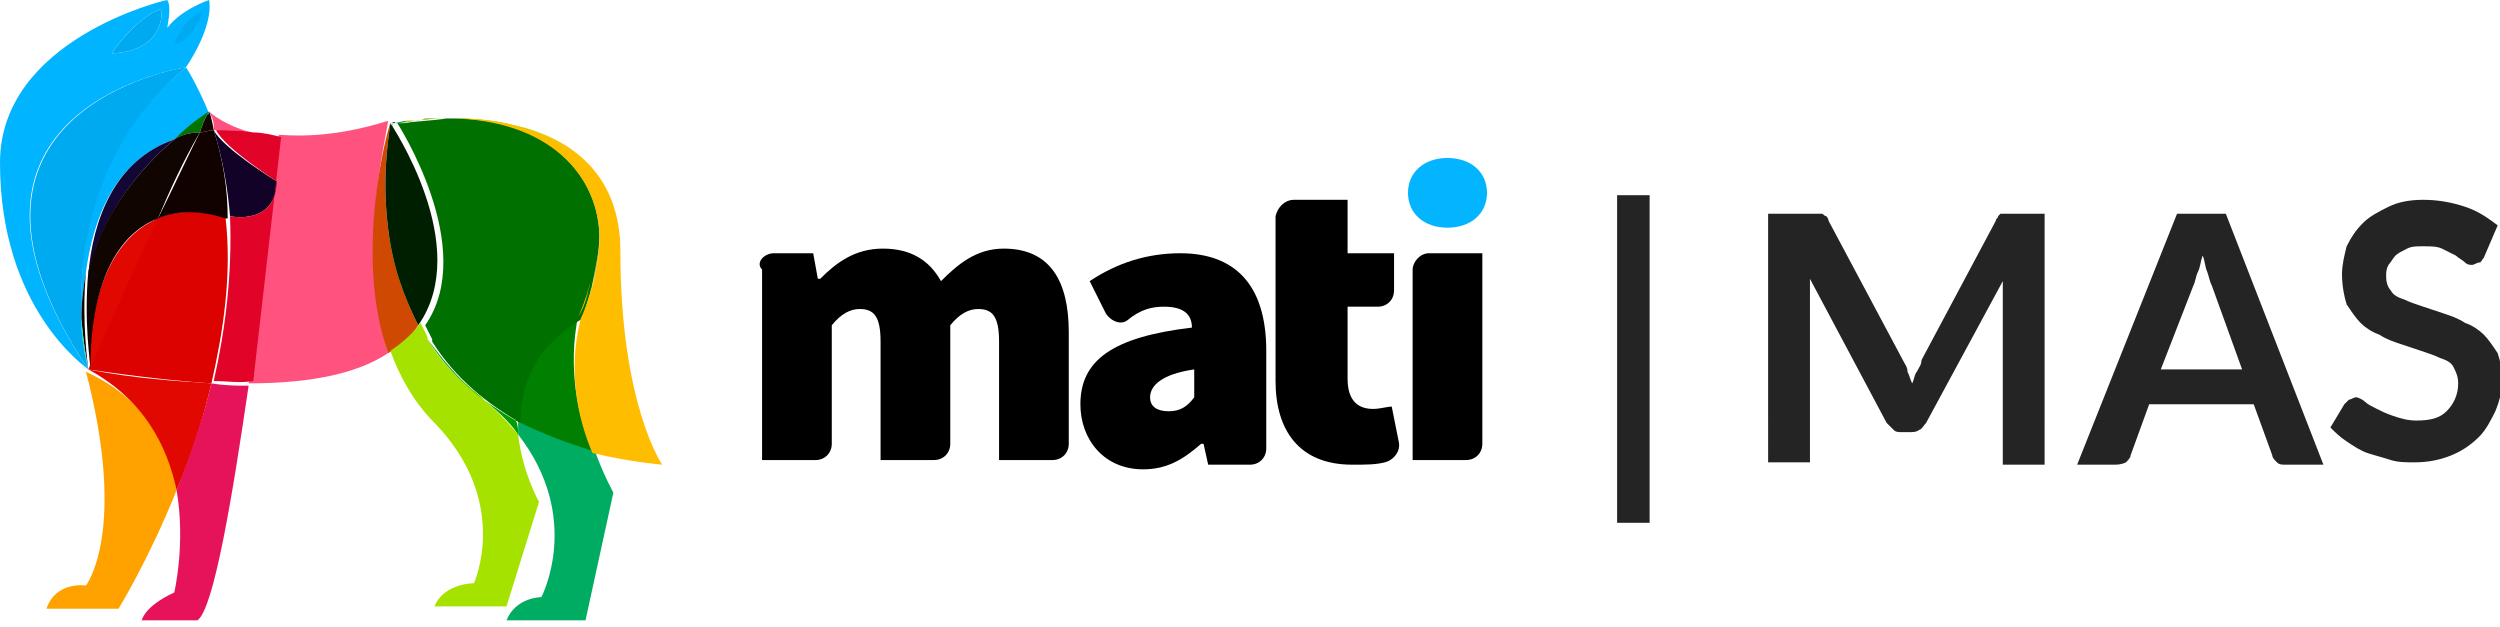
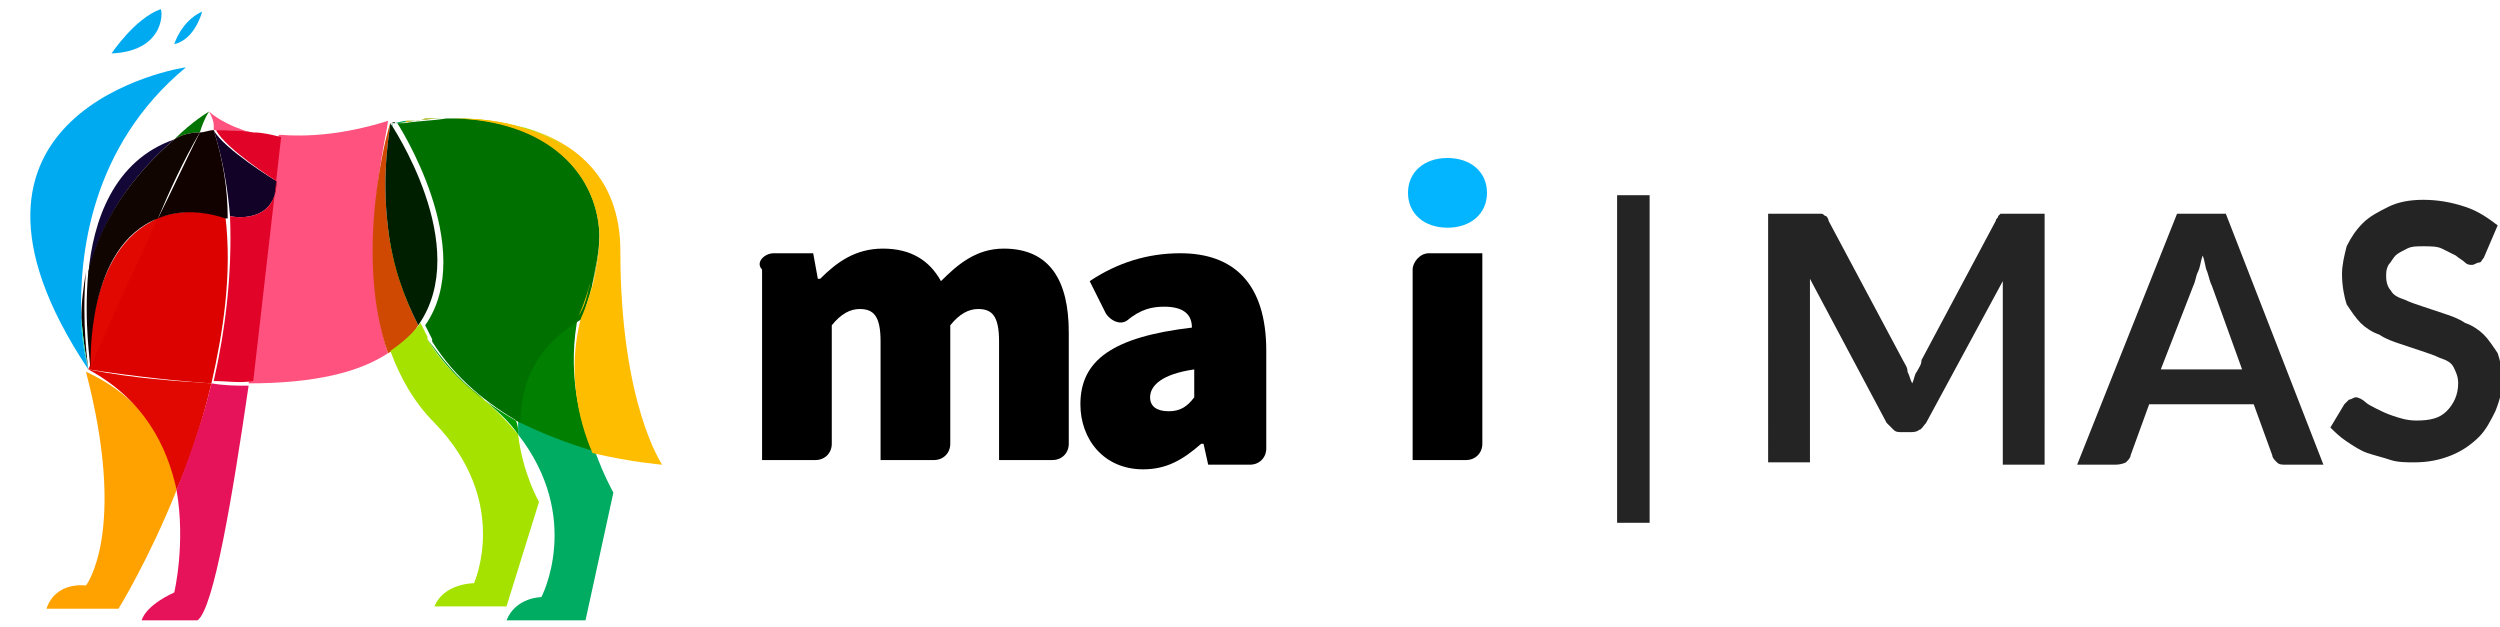
<svg xmlns="http://www.w3.org/2000/svg" version="1.1" id="Слой_1" x="0px" y="0px" viewBox="0 0 107.6 27" style="enable-background:new 0 0 107.6 27;" xml:space="preserve">
  <style type="text/css">
	.st0{fill:#130501;}
	.st1{fill:#00AB62;}
	.st2{fill:#FF527E;}
	.st3{fill:#00B4FF;}
	.st4{fill:#007300;}
	.st5{fill:#110501;}
	.st6{fill:#FFA200;}
	.st7{fill:#120228;}
	.st8{fill:#DC0200;}
	.st9{fill:#E10801;}
	.st10{fill:#E6135A;}
	.st11{fill:#E10328;}
	.st12{fill:#120737;}
	.st13{fill:#110200;}
	.st14{fill:#CF4902;}
	.st15{fill:#A6E200;}
	.st16{fill:#009C00;}
	.st17{fill:#007F00;}
	.st18{fill:#007100;}
	.st19{fill:#001F00;}
	.st20{fill:#FFBD00;}
	.st21{fill:#00AAF1;}
	.st22{fill:#00EEEE;}
	.st23{fill:#03B5FF;}
	.st24{fill:#242424;}
</style>
-   <path class="st0" d="M9.2,5.6C9,5.6,8.8,5.7,8.6,5.7C8.7,5.4,8.8,5.1,9,4.8C9.1,5,9.2,5.6,9.2,5.6z" />
  <path class="st1" d="M26.4,21.2l-1.2,5.5h-3.4c0.4-1,1.5-1,1.5-1s1.8-3.4-1-7c0-0.2,0-0.4,0-0.6c1.1,0.6,2.3,1,3.3,1.3  C26,20.5,26.4,21.2,26.4,21.2z" />
  <path class="st1" d="M18.7,5.1c0.1,0,0.2,0,0.3,0c-0.5,0-1.2,0.1-1.8,0.2c0,0-0.1,0-0.1,0c-0.1,0-0.2,0-0.2,0  c-0.2,1.7-0.2,3.2-0.1,4.5c-0.3-2.4,0-4.3,0.1-4.5c0.2,0,0.4-0.1,0.6-0.1c0,0,0.1,0,0.1,0c0,0,0.1,0,0.2,0c0.1,0,0.3,0,0.5-0.1  C18.4,5.1,18.5,5.1,18.7,5.1C18.6,5.1,18.6,5.1,18.7,5.1z" />
  <path class="st1" d="M25.5,12.2c0.1-0.6,0.3-1.3,0.3-2.1C25.8,10.8,25.7,11.5,25.5,12.2z" />
  <path class="st2" d="M16.7,15.2c-1.2,0.8-3.1,1.3-6,1.3c0.8-5.3,1.3-10.7,1.3-10.7c1.2,0.1,2.8,0,4.7-0.6  C16.7,5.6,15.3,10.9,16.7,15.2z" />
  <path class="st2" d="M10.8,5.7c-0.6-0.1-1.1-0.1-1.6-0.1c0-0.1,0-0.1,0-0.2c0-0.2-0.1-0.4-0.2-0.6C9.1,4.9,9.7,5.4,10.8,5.7z" />
-   <path class="st3" d="M9,0c0,0-1.2,0.4-1.8,1.2c0-0.1,0.2-0.9,0-1.2C7.1,0,0,1.7,0,7c0,6.3,3.7,8.8,3.8,8.9C-3.5,5,7.3,3,8,2.9l0,0  l0,0C3.8,6.3,3.4,11,3.5,13.7c0-0.7,0.1-1.4,0.2-2C4,9.5,4.9,6.9,7.5,6c0.8-0.7,1.5-1.1,1.5-1.1h0C8.7,4.1,8.1,3,8,2.9l0,0l0,0l0,0  C8,2.9,9.2,1.2,9,0z M4.8,2.3c0,0,1-1.5,2.1-1.9C7,0.3,7.2,2.2,4.8,2.3z M8.7,0.5C7.8,0.9,7.5,1.9,7.5,1.9C8.2,1.7,8.5,0.8,8.7,0.5  C8.7,0.5,8.7,0.5,8.7,0.5z" />
  <path class="st3" d="M3.8,15.9c-0.2-0.8-0.3-1.5-0.3-2.2C3.6,15,3.8,15.9,3.8,15.9z" />
  <path class="st4" d="M9,4.8C8.8,5.1,8.7,5.4,8.6,5.7C8.2,5.7,7.8,5.8,7.5,6C8.3,5.2,9,4.8,9,4.8z" />
  <path class="st5" d="M3.8,15.9c0-0.1-0.2-0.9-0.3-2.2v0c0-0.7,0.1-1.4,0.2-2C3.5,13.9,3.8,15.8,3.8,15.9z" />
  <path class="st6" d="M7.6,21.1c-1.2,3-2.5,5.1-2.5,5.1H2c0.4-1.2,1.7-1,1.7-1s1.8-2.3,0-9.2C6.3,17.2,7.3,19.2,7.6,21.1z" />
  <path class="st6" d="M3.8,15.9c-0.2-0.8-0.3-1.5-0.3-2.2C3.6,15,3.8,15.9,3.8,15.9z" />
  <path class="st7" d="M11.9,7.8c0,1.7-1.6,1.6-2,1.5C9.8,8.1,9.6,6.9,9.2,5.6C9.6,6.4,11.9,7.8,11.9,7.8z" />
  <path class="st8" d="M9.1,16.5c-1.5-0.1-3.3-0.3-5.3-0.6c0.1-0.2,1.3-3,2.9-6.5c0.8-0.3,1.7-0.4,2.9-0.1c0,0,0,0,0.1,0  C10,11.8,9.6,14.3,9.1,16.5z" />
  <path class="st9" d="M9.1,16.5c-0.4,1.7-0.9,3.2-1.5,4.6c-0.4-1.9-1.4-3.9-3.8-5.2C5.8,16.3,7.6,16.4,9.1,16.5z" />
  <path class="st10" d="M10.7,16.6c-0.7,4.8-1.5,9.6-2.2,10.1H6.1c0,0,0.1-0.6,1.4-1.2c0,0,0.5-2.1,0.1-4.4c0.5-1.3,1.1-2.9,1.5-4.6  C9.7,16.6,10.2,16.6,10.7,16.6z" />
  <path class="st11" d="M12.1,5.9c-0.4-0.1-0.8-0.2-1.2-0.2c-0.6-0.1-1.1-0.1-1.6-0.1c0,0,0,0,0,0c0.4,0.8,2.6,2.2,2.6,2.2  c0,1.7-1.6,1.6-2,1.5c0.1,2.5-0.2,4.9-0.7,7.1c0.6,0,1.1,0.1,1.7,0C11.5,11.2,12.1,5.9,12.1,5.9C12.1,5.9,12.1,5.9,12.1,5.9z" />
  <path class="st9" d="M6.8,9.4c-1.6,3.4-2.9,6.3-2.9,6.5C3.8,15.7,3.7,10.7,6.8,9.4z" />
  <path class="st12" d="M7.5,6c-1.3,1.1-3.1,3.1-3.7,5.8C4,9.5,4.9,6.9,7.5,6z" />
  <path class="st5" d="M8.6,5.7C7.9,6.9,7.3,8.2,6.8,9.4c-3.1,1.2-2.9,6.2-2.9,6.5c0-0.2-0.3-2-0.1-4.2C4.4,9.1,6.2,7.1,7.5,6  C7.8,5.8,8.2,5.7,8.6,5.7z" />
  <path class="st13" d="M9.8,9.4c-0.1,0-0.1,0-0.1,0C8.5,9,7.5,9.1,6.8,9.4c0.6-1.2,1.2-2.5,1.8-3.7c0.2,0,0.4-0.1,0.6-0.1  c0,0,0,0,0,0C9.6,6.9,9.8,8.1,9.8,9.4z" />
  <path class="st14" d="M18,14c-0.3,0.5-0.7,0.9-1.3,1.2c-1.5-4.3,0-9.7,0.1-9.9c0,0.2-0.4,2.1-0.1,4.5v0C16.9,11.4,17.4,12.8,18,14z" />
  <path class="st15" d="M23.2,21.6l-1.4,4.5h-3.1c0.4-1,1.7-1,1.7-1s1.6-3.5-1.7-6.9c-0.9-0.9-1.5-2-1.9-3.1c0.6-0.4,1-0.8,1.3-1.2  c0.1,0.2,0.2,0.4,0.3,0.6c0,0,0,0.1,0,0.1c0.5,0.9,1.3,1.7,2.2,2.4c0.7,0.6,1.2,1.1,1.7,1.7C22.5,20.4,23.2,21.6,23.2,21.6z" />
  <path class="st16" d="M22.3,18.7c-0.4-0.6-1-1.1-1.7-1.7c-0.9-0.7-1.6-1.6-2.2-2.4c1,1.6,2.4,2.7,3.8,3.5  C22.3,18.3,22.3,18.5,22.3,18.7z" />
  <path class="st15" d="M18,14c0.1,0.2,0.2,0.4,0.3,0.6C18.3,14.4,18.1,14.2,18,14c-0.6-1.2-1.1-2.5-1.3-4.2  C16.9,11.1,17.3,12.6,18,14z" />
  <path class="st15" d="M25.5,12.3c-0.2,0.7-0.4,1.2-0.5,1.4c0.1-0.3,0.2-0.7,0.3-1C25.4,12.5,25.4,12.4,25.5,12.3z" />
  <path class="st15" d="M25.8,10.1C25.7,7.3,23.3,5,19,5.1c0.1,0,0.2,0,0.3,0c0.1,0,0.3,0,0.5,0c1.1,0,2,0.2,2.8,0.4h0  C25.3,6.3,25.9,8.3,25.8,10.1z" />
  <path class="st17" d="M25.5,19.4c-1-0.3-2.1-0.7-3.3-1.3c0-1.5,0.6-3.3,2.7-4.5c0,0,0,0,0-0.1C24.4,15.9,24.9,18,25.5,19.4z" />
  <path class="st18" d="M25.8,10.1c0,0.8-0.2,1.5-0.3,2.1c0,0,0,0,0,0c0,0.1-0.1,0.3-0.1,0.4c-0.1,0.3-0.2,0.7-0.3,1  c0,0.1,0,0.1,0,0.1c-2.1,1.2-2.7,2.9-2.7,4.5c-1.4-0.8-2.8-1.9-3.8-3.5c0,0,0-0.1,0-0.1c-0.1-0.2-0.2-0.4-0.3-0.6  c2.3-3.3-1.2-8.7-1.2-8.7s0.1,0,0.2,0c0,0,0.1,0,0.1,0c0.6-0.1,1.2-0.1,1.8-0.2h0C23.3,5,25.7,7.3,25.8,10.1z" />
  <path class="st19" d="M16.8,5.3c0,0,0.1,0,0.2,0C17,5.2,16.9,5.3,16.8,5.3C16.8,5.3,16.8,5.3,16.8,5.3c0,0.2-0.4,2.1-0.1,4.5v0  c0.2,1.7,0.7,3,1.3,4.2c0.1,0.2,0.2,0.4,0.3,0.6c-0.1-0.2-0.2-0.4-0.3-0.6C20.4,10.6,16.8,5.3,16.8,5.3z" />
  <path class="st20" d="M28.5,20c0,0-1.3-0.1-3-0.5c-0.6-1.4-1.1-3.5-0.5-5.8c0.1-0.2,0.3-0.7,0.5-1.4c0,0,0,0,0,0  c0.2-0.7,0.3-1.4,0.3-2.1v0c0.1-1.8-0.5-3.9-3.2-4.7c2.1,0.6,4.1,2.1,4.1,5.3C26.7,17.4,28.5,20,28.5,20z" />
  <path class="st20" d="M25.3,12.6c0-0.1,0.1-0.3,0.1-0.4c-0.2,0.7-0.4,1.2-0.5,1.4C25.1,13.3,25.2,13,25.3,12.6z" />
  <path class="st20" d="M25.8,10.2c0,0.7-0.1,1.4-0.3,2.1C25.6,11.7,25.8,10.9,25.8,10.2z" />
  <path class="st20" d="M25.8,10.1C25.7,7.3,23.3,5,19,5.1h0c-0.5,0-1.2,0.1-1.8,0.2c0.1,0,0.2,0,0.3-0.1c0,0,0.1,0,0.1,0  c0,0,0.1,0,0.2,0c0.1,0,0.3,0,0.5-0.1c0.1,0,0.1,0,0.2,0c0,0,0.1,0,0.1,0c0.2,0,0.4,0,0.6,0c0.1,0,0.3,0,0.5,0  c0.9,0,1.9,0.1,2.8,0.4h0C25.3,6.3,25.9,8.3,25.8,10.1z" />
  <path class="st21" d="M3.5,13.7c0,0.7,0.1,1.4,0.3,2.2C-3.6,4.8,7.8,2.9,8,2.9C3.9,6.3,3.4,11,3.5,13.7z" />
  <path class="st22" d="M3.8,15.9c-0.2-0.8-0.3-1.5-0.3-2.2C3.6,15,3.8,15.9,3.8,15.9z" />
  <path class="st21" d="M4.8,2.3c0,0,1-1.5,2.1-1.9C7,0.3,7.2,2.2,4.8,2.3z" />
  <path class="st21" d="M8.7,0.5c0,0-0.3,1.2-1.2,1.4C7.5,1.9,7.8,0.9,8.7,0.5z" />
  <path d="M50.1,13.2c0.8,0,1.2,0.3,1.2,0.9c-3.4,0.4-4.8,1.4-4.8,3.3c0,1.5,1,2.8,2.7,2.8c1,0,1.7-0.4,2.5-1.1h0.1l0.2,0.9h1.8  c0.4,0,0.7-0.3,0.7-0.7v-4.2c0-2.9-1.4-4.2-3.7-4.2c-1.4,0-2.7,0.4-3.9,1.2l0.7,1.4c0.2,0.3,0.6,0.5,0.9,0.3  C49.1,13.3,49.6,13.2,50.1,13.2z M51.4,17.1c-0.3,0.4-0.6,0.6-1.1,0.6c-0.5,0-0.8-0.2-0.8-0.6c0-0.5,0.5-1,1.9-1.2V17.1z" />
-   <path d="M55.7,8.6H58v2.3h2v1.6c0,0.4-0.3,0.7-0.7,0.7H58v3.1c0,1,0.5,1.3,1.1,1.3c0.3,0,0.6-0.1,0.8-0.1l0.3,1.5  c0.1,0.4-0.2,0.8-0.6,0.9c-0.4,0.1-0.8,0.1-1.4,0.1c-2.3,0-3.3-1.5-3.3-3.6V9.3C55,8.9,55.3,8.6,55.7,8.6z" />
  <path class="st23" d="M60.6,8.3c0-0.9,0.7-1.5,1.7-1.5c1,0,1.7,0.6,1.7,1.5c0,0.9-0.7,1.5-1.7,1.5C61.3,9.8,60.6,9.2,60.6,8.3z" />
  <path d="M61.5,10.9h2.3v8.2c0,0.4-0.3,0.7-0.7,0.7h-2.3v-8.2C60.8,11.3,61.1,10.9,61.5,10.9z" />
  <path d="M33.3,10.9H35l0.2,1.1h0.1c0.7-0.7,1.5-1.3,2.7-1.3c1.2,0,2,0.5,2.5,1.4c0.7-0.7,1.5-1.4,2.7-1.4c2,0,2.8,1.4,2.8,3.6v4.8  c0,0.4-0.3,0.7-0.7,0.7h-2.3v-5.1c0-1.1-0.3-1.4-0.9-1.4c-0.4,0-0.8,0.2-1.2,0.7v5.1c0,0.4-0.3,0.7-0.7,0.7h-2.3v-5.1  c0-1.1-0.3-1.4-0.9-1.4c-0.4,0-0.8,0.2-1.2,0.7v5.1c0,0.4-0.3,0.7-0.7,0.7h-2.3v-8.2C32.5,11.3,32.9,10.9,33.3,10.9z" />
  <path class="st24" d="M69.5,8.4H71v14.1h-1.4V8.4z M81.9,15.5c0.1,0.2,0.2,0.3,0.2,0.5c0.1,0.2,0.1,0.3,0.2,0.5  c0.1-0.2,0.1-0.4,0.2-0.5c0.1-0.2,0.2-0.3,0.2-0.5l3.2-6c0-0.1,0.1-0.1,0.1-0.2c0,0,0.1-0.1,0.1-0.1c0.1,0,0.1,0,0.2,0  c0.1,0,0.1,0,0.2,0h1.5V20h-1.8v-7c0-0.1,0-0.3,0-0.4c0-0.2,0-0.3,0-0.5l-3.3,6.1c-0.1,0.1-0.2,0.3-0.3,0.3  c-0.1,0.1-0.3,0.1-0.4,0.1h-0.3c-0.2,0-0.3,0-0.4-0.1c-0.1-0.1-0.2-0.2-0.3-0.3l-3.3-6.2c0,0.2,0,0.3,0,0.5c0,0.2,0,0.3,0,0.4v7  h-1.8V9.2H78c0.1,0,0.2,0,0.2,0c0.1,0,0.1,0,0.2,0c0.1,0,0.1,0.1,0.2,0.1c0,0,0.1,0.1,0.1,0.2L81.9,15.5z M100,20h-1.6  c-0.2,0-0.3,0-0.4-0.1c-0.1-0.1-0.2-0.2-0.2-0.3l-0.8-2.2h-4.5l-0.8,2.2c0,0.1-0.1,0.2-0.2,0.3C91.3,20,91.1,20,91,20h-1.6l4.3-10.8  h2.1L100,20z M93,15.9h3.5l-1.3-3.6c-0.1-0.2-0.1-0.3-0.2-0.6c-0.1-0.2-0.1-0.5-0.2-0.7c-0.1,0.3-0.1,0.5-0.2,0.7  c-0.1,0.2-0.1,0.4-0.2,0.6L93,15.9z M106.9,11.1c-0.1,0.1-0.1,0.2-0.2,0.2c-0.1,0-0.2,0.1-0.3,0.1s-0.2,0-0.3-0.1  c-0.1-0.1-0.3-0.2-0.4-0.3c-0.2-0.1-0.4-0.2-0.6-0.3c-0.2-0.1-0.5-0.1-0.8-0.1c-0.3,0-0.5,0-0.7,0.1c-0.2,0.1-0.4,0.2-0.5,0.3  c-0.1,0.1-0.2,0.3-0.3,0.4c-0.1,0.2-0.1,0.3-0.1,0.5c0,0.3,0.1,0.5,0.2,0.6c0.1,0.2,0.3,0.3,0.6,0.4c0.2,0.1,0.5,0.2,0.8,0.3  s0.6,0.2,0.9,0.3c0.3,0.1,0.6,0.2,0.9,0.4c0.3,0.1,0.6,0.3,0.8,0.5c0.2,0.2,0.4,0.5,0.6,0.8c0.1,0.3,0.2,0.7,0.2,1.1  c0,0.5-0.1,0.9-0.3,1.4c-0.2,0.4-0.4,0.8-0.7,1.1c-0.3,0.3-0.7,0.6-1.2,0.8c-0.5,0.2-1,0.3-1.6,0.3c-0.3,0-0.7,0-1-0.1  c-0.3-0.1-0.7-0.2-1-0.3c-0.3-0.1-0.6-0.3-0.9-0.5c-0.3-0.2-0.5-0.4-0.7-0.6l0.6-1c0.1-0.1,0.1-0.1,0.2-0.2c0.1,0,0.2-0.1,0.3-0.1  c0.1,0,0.3,0.1,0.4,0.2c0.1,0.1,0.3,0.2,0.5,0.3c0.2,0.1,0.4,0.2,0.7,0.3c0.3,0.1,0.6,0.2,1,0.2c0.6,0,1-0.1,1.3-0.4  c0.3-0.3,0.5-0.7,0.5-1.2c0-0.3-0.1-0.5-0.2-0.7c-0.1-0.2-0.3-0.3-0.6-0.4c-0.2-0.1-0.5-0.2-0.8-0.3c-0.3-0.1-0.6-0.2-0.9-0.3  s-0.6-0.2-0.9-0.4c-0.3-0.1-0.6-0.3-0.8-0.5s-0.4-0.5-0.6-0.8c-0.1-0.3-0.2-0.8-0.2-1.3c0-0.4,0.1-0.8,0.2-1.2  c0.2-0.4,0.4-0.7,0.7-1c0.3-0.3,0.7-0.5,1.1-0.7s0.9-0.3,1.5-0.3c0.6,0,1.2,0.1,1.8,0.3s1,0.5,1.4,0.8L106.9,11.1z" />
</svg>